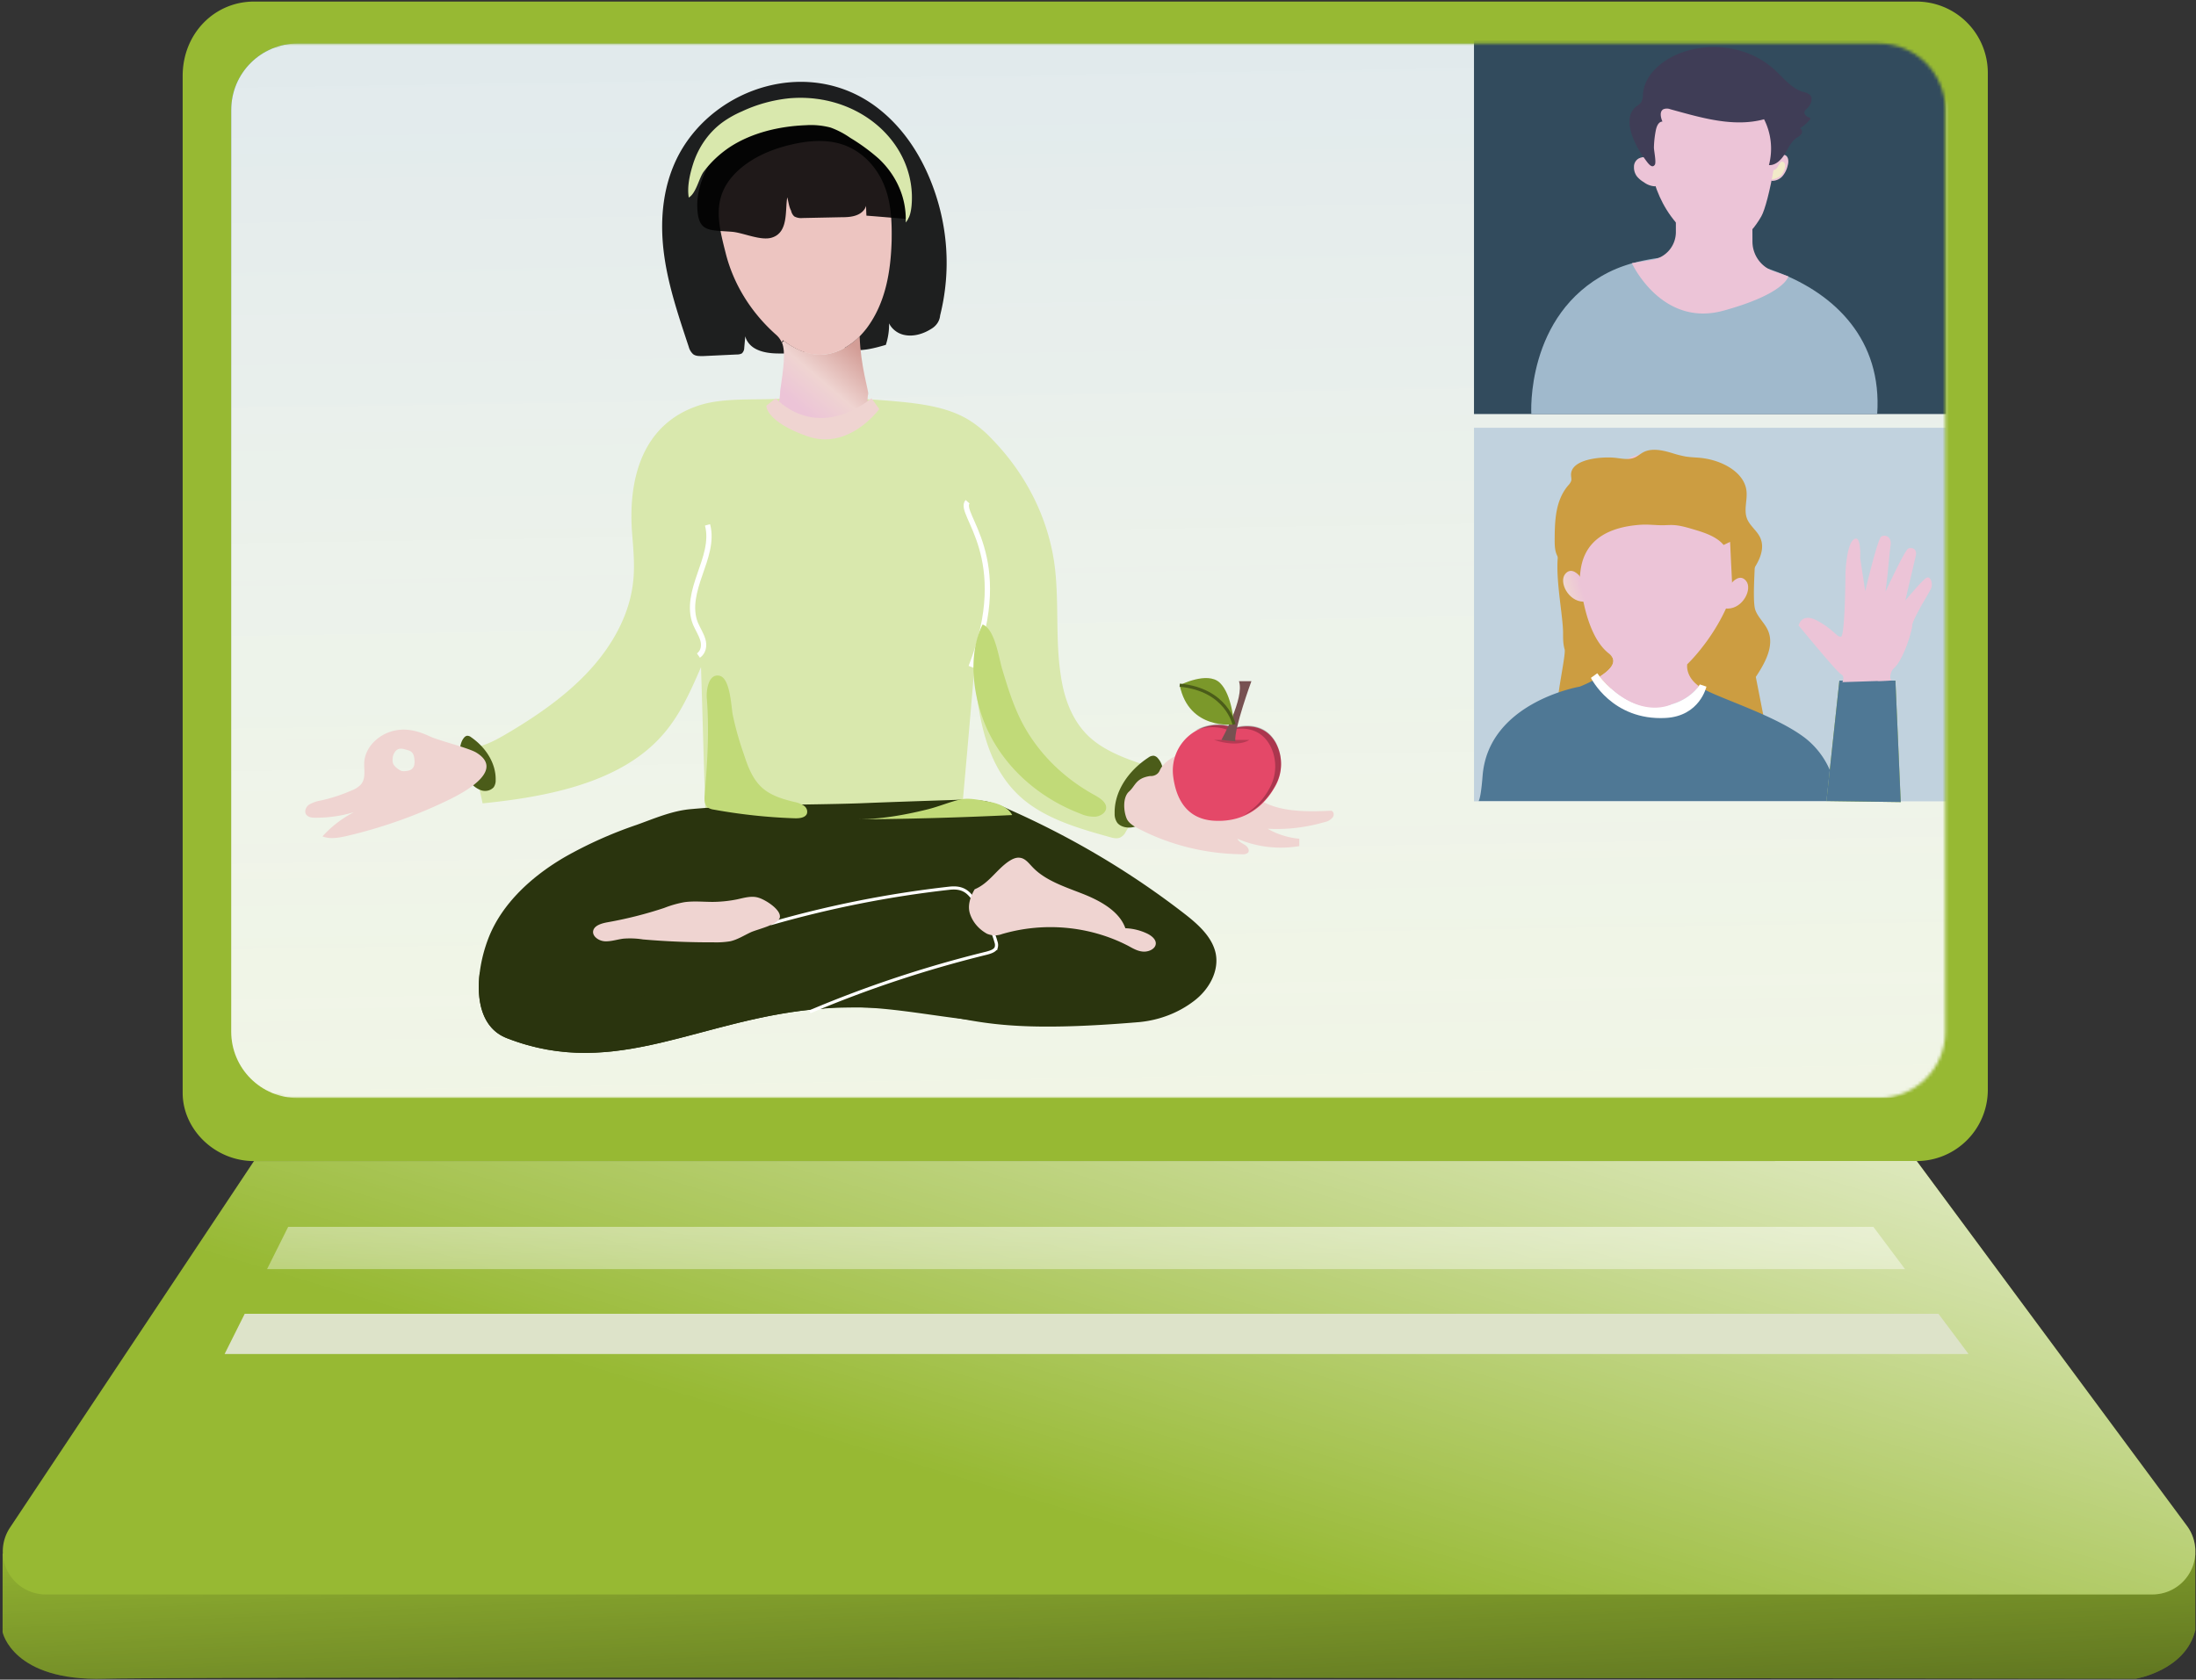
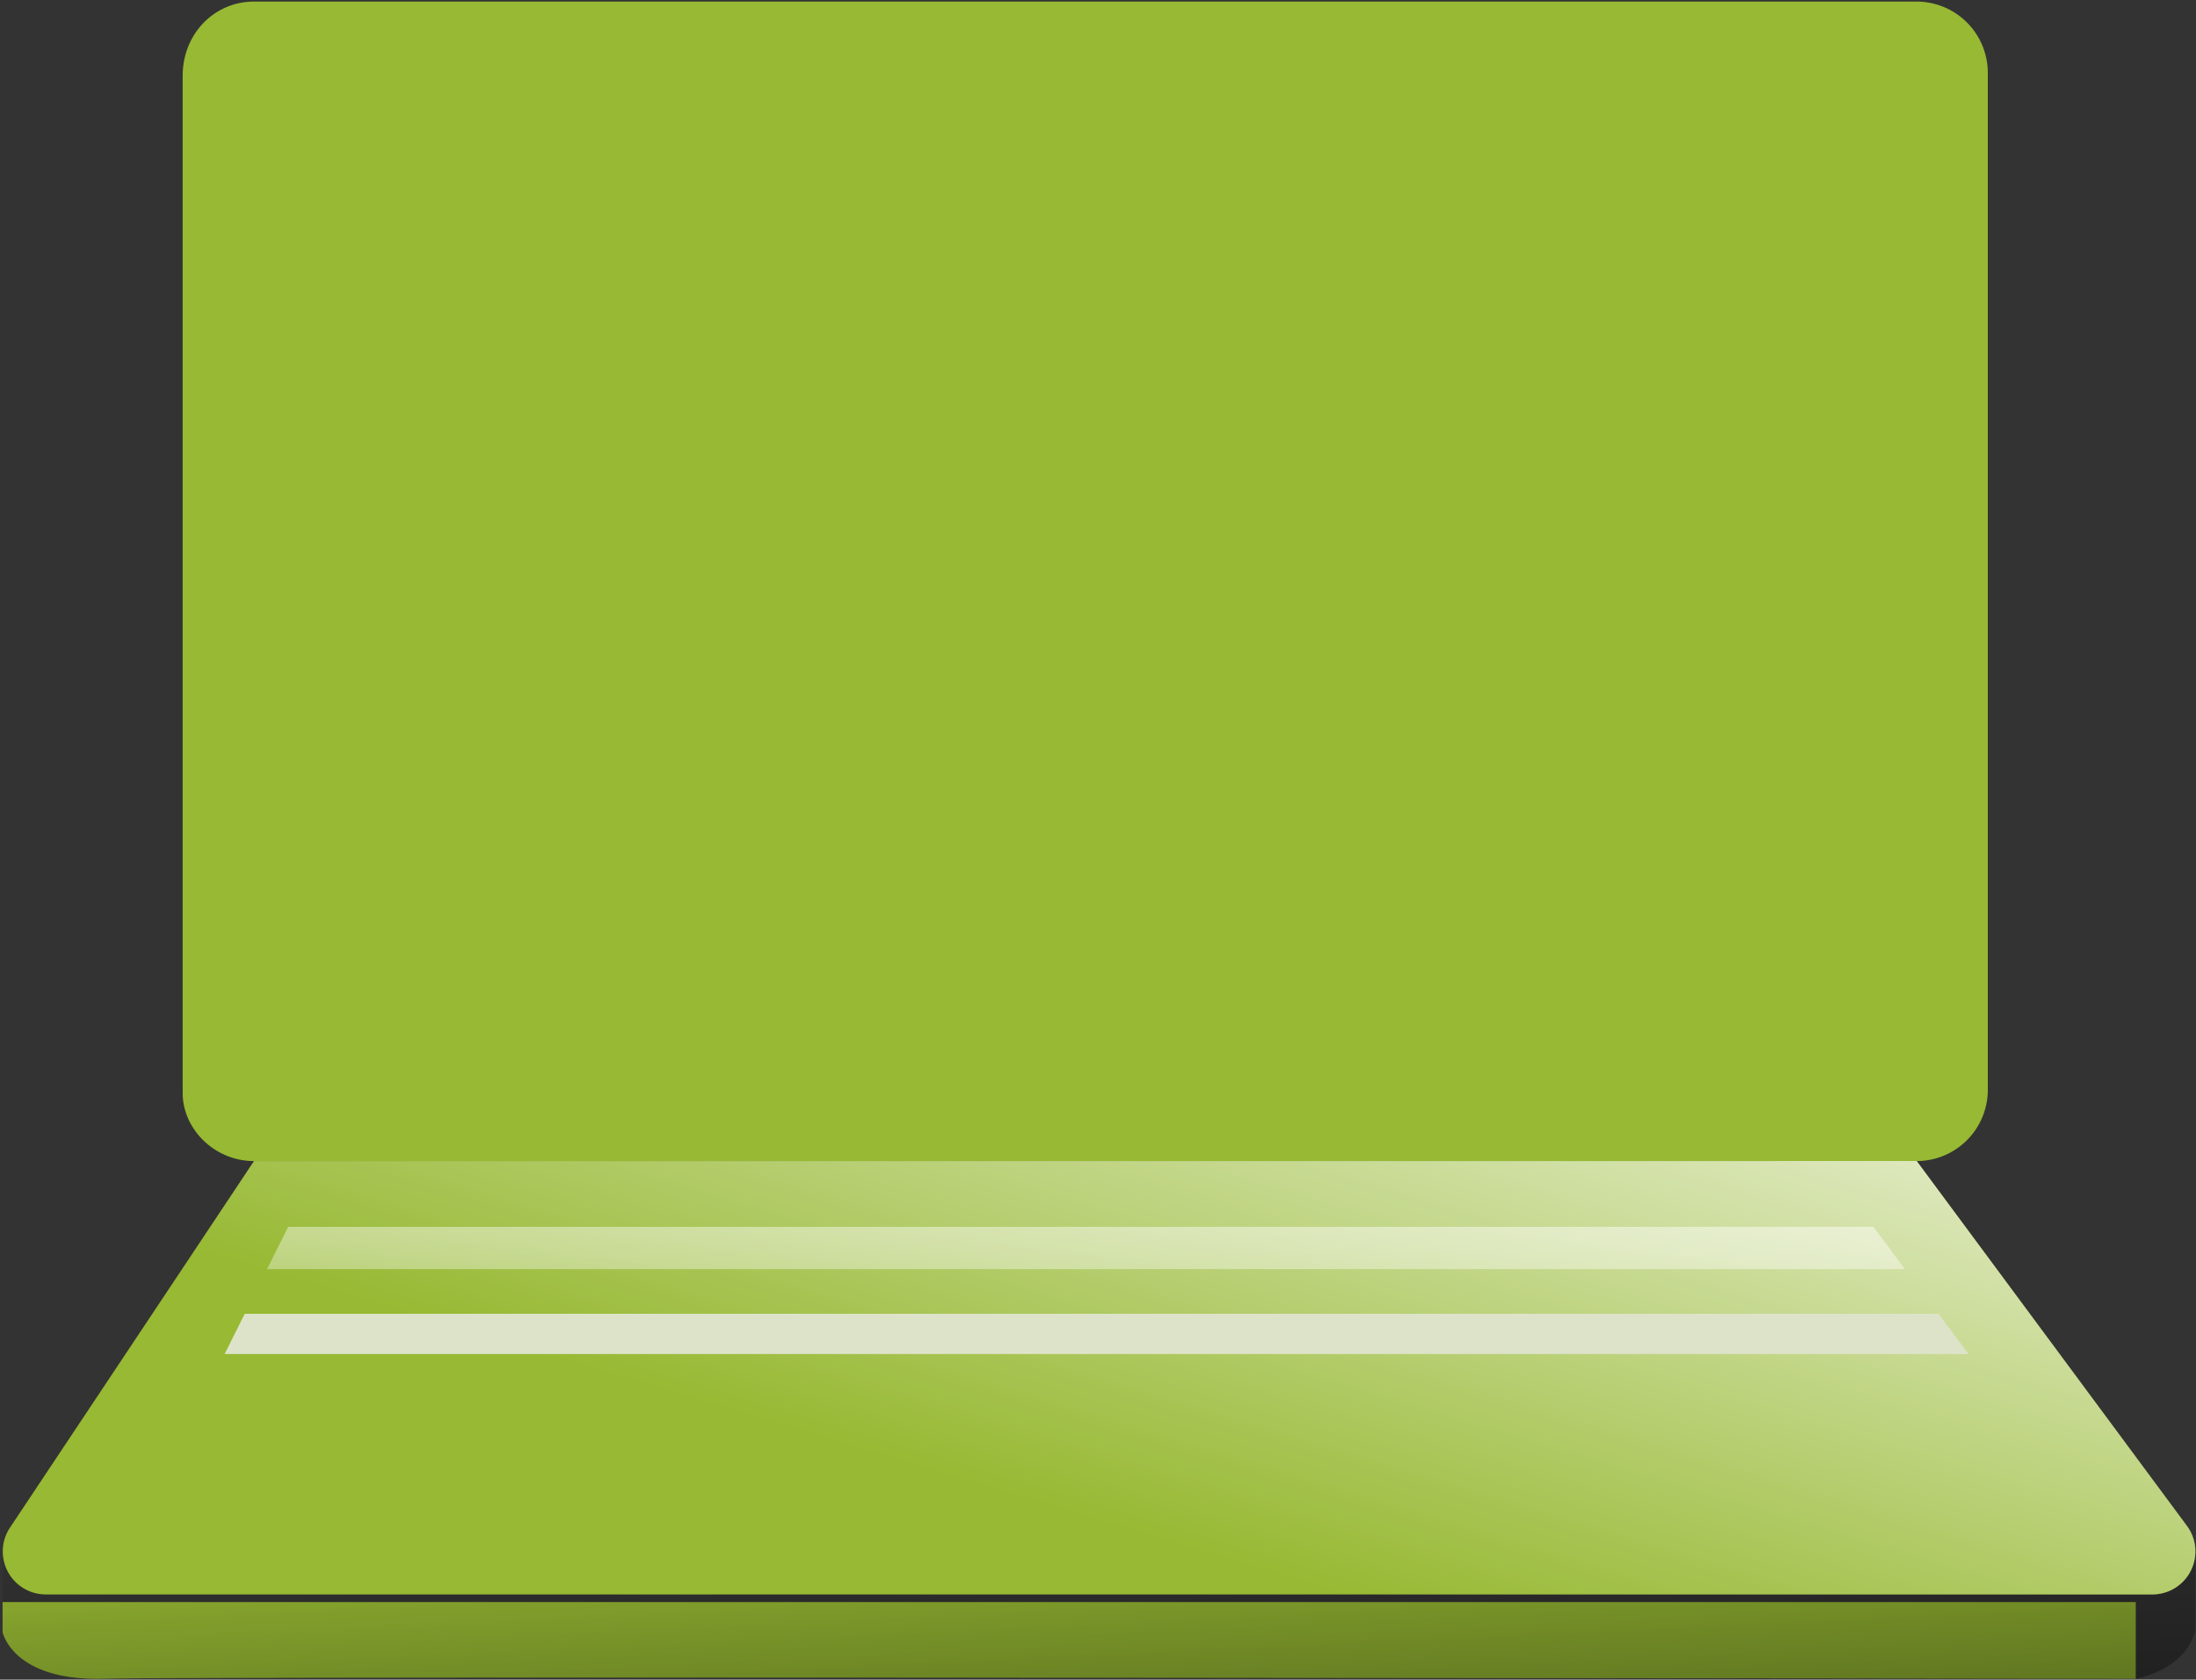
<svg xmlns="http://www.w3.org/2000/svg" width="698" height="534" fill="none" viewBox="0 0 698 534">
  <rect x="0" y="0" width="698" height="534" fill="#333333" stroke="none" />
  <g clip-path="url(#a)">
-     <path fill="#97B933" d="M.83 493.91v25s3.18 15.65 32.34 14.79c29.16-.86 645.68 0 645.68 0s15.78-2.57 18.93-15.43v-24.36H.83Z" />
+     <path fill="#97B933" d="M.83 493.91v25s3.18 15.65 32.34 14.79c29.16-.86 645.68 0 645.68 0v-24.36H.83Z" />
    <path fill="url(#b)" d="M.83 493.91v25s3.18 15.65 32.34 14.79c29.16-.86 645.68 0 645.68 0s15.78-2.57 18.93-15.43v-24.36H.83Z" />
    <path fill="#97B933" d="M609.201 369.13H80.731c-12.52 0-22.67-10.14-22.67-21.68V24.15C58.06 10.65 68.21.5 80.73.5H609.2a22.67 22.67 0 0 1 22.63 22.67v323.3a22.658 22.658 0 0 1-22.63 22.66Z" />
    <mask id="c" width="548" height="337" x="71" y="13" maskUnits="userSpaceOnUse" style="mask-type:alpha">
-       <path fill="#5D89A9" d="M597.211 13.83H92.491c-11.654 0-21.1 9.447-21.1 21.1v293.05c0 11.653 9.446 21.1 21.1 21.1h504.72c11.653 0 21.1-9.447 21.1-21.1V34.93c0-11.653-9.447-21.1-21.1-21.1Z" />
-     </mask>
+       </mask>
    <g mask="url(#c)">
      <path fill="url(#d)" d="M599.32 13.83H94.6c-11.653 0-21.1 9.447-21.1 21.1v293.05c0 11.653 9.447 21.1 21.1 21.1h504.72c11.653 0 21.1-9.447 21.1-21.1V34.93c0-11.653-9.447-21.1-21.1-21.1Z" />
      <path fill="#fff" d="M599.32 13.83H94.6c-11.653 0-21.1 9.447-21.1 21.1v293.05c0 11.653 9.447 21.1 21.1 21.1h504.72c11.653 0 21.1-9.447 21.1-21.1V34.93c0-11.653-9.447-21.1-21.1-21.1Z" opacity=".84" />
      <path fill="#C1D2DE" d="M618.57 136H468.51v118.76h150.06V136Z" />
      <path fill="#CC9D41" d="M502.018 178.02c.034.667.195 1.345.038 1.997-.203.6-4.816-8.908-5.233-8.432-4.068 5.488.03 22.899 0 29.728 0 1.723 0 3.48.494 5.128.491 1.592-2.965 16.647-2.036 18.033.446.667 34.36-12.26 35.165-12.174 1.079.116-27.997-14.557-6.45-16.299 2.154-.176 4.289.094 6.45.165 1.278.041 2.555-.12 3.833-.071 2.153.086 4.229.779 6.267 1.464 3.689 1.24-17.809 1.529-15.527 4.679l3.644-.925v5.128l1.783 5.859 31.481 22.476-3.843-19.562c2.952-4.454 6.016-9.953 3.843-14.834-1.026-2.3-3.098-4.038-3.978-6.402-1.225-3.292.39-18.902 0-22.393-.749-6.803-8.222.727-15.029 0-1.517-.161-3.052-.195-4.551-.476a31.673 31.673 0 0 1-4.36-1.285c-2.933-1.004-6.316-1.873-8.99-.307-1.046.611-1.873 1.559-2.997 2.057-1.941.873-4.177.198-6.293-.027-4.17-.427-14.006.48-13.711 6.473Z" />
      <path fill="url(#e)" d="M536.291 211.176s-.723 3.746 3.66 6.941c-1.064 1.54-3.933 4.496-8.818 5.855-2.17.589-4.424.815-6.668.667-3.836-.217-7.214-1.854-9.915-3.783l-.424-.311a31.533 31.533 0 0 1-5.618-5.454c3.229-2.046 5.929-4.754 3.094-7.151a.246.246 0 0 0-.057-.045.649.649 0 0 0-.086-.071l-.052-.045c-10.788-8.343-9.938-37.085-9.938-37.085 10.938-41.58 37.86-22.821 43.666-20.603 5.807 2.218 9.95 15.958 7.331 31.174-3.045 17.609-16.175 29.911-16.175 29.911Z" />
      <path fill="#97B933" d="m580.535 254.659 4.117-38.284h17.808L604.146 255l-23.611-.341Z" />
      <path fill="#4F7895" d="m581.599 244.781-1.06 9.878H470c.375-.711.832-2.757 1.244-8.012 1.85-23.446 30.896-28.353 30.896-28.353a43.782 43.782 0 0 0 4.229-1.96l4.473 5.245c1.259 1.472 4.57 2.592 4.57 2.592 17.097 8.346 24.562-1.6 26.465-4.888 6.439 3.326 22.757 8.443 31.728 15.227a26.114 26.114 0 0 1 7.994 10.271Z" />
      <path fill="#4F7895" d="m604.146 255-23.607-.341 1.06-9.878 3.053-28.406h17.808L604.146 255Z" />
      <path fill="url(#f)" d="M613.863 186.902c-.288.806-1.974 3.54-3.502 6.222-1.322 2.327-2.517 4.608-2.57 5.556-.108 2.03-2.802 10.957-5.78 13.676-1.835 1.678-.996 4.016-.996 4.016l-3.81.123-11.612.375s.944-1.783-.412-2.506c-1.356-.723-13.486-15.501-13.486-15.501s.881-4.334 6.099-1.442c5.218 2.892 6.083 5.218 7.379 4.975 1.296-.244 1.412-20.165 1.412-20.165s.274-9.106 2.69-10.777c2.416-1.671 1.989 6.039 1.989 6.039l1.596 10.451s3.914-16.598 5.094-17.348c1.18-.749 3.503-.112 2.926 3.083-.135.749-.918 9.009-.918 9.009l-.644 5.417s6.136-13.302 7.256-13.733c1.12-.431 2.888.101 2.352 2.353a6583.427 6583.427 0 0 0-3.315 14.182c.225-.266 5.484-6.593 6.743-7.219 1.258-.625 2.045 1.716 1.509 3.214Z" />
      <path fill="#fff" d="M542.39 218.293s-2.075 9.399-13.006 9.965c-17.025.884-23.708-12.755-23.708-12.755l2.026-1.458s.274.401.794 1.049c2.079 2.589 8.073 9.099 15.969 9.567 9.028.517 14.003-4.382 15.486-6.525.122-.174.235-.354.337-.539l2.102.696Z" />
      <path fill="#CC9D41" d="M499.359 151.163c.034.581.195 1.172.038 1.741a4.124 4.124 0 0 1-.942 1.421c-4.074 4.785-4.269 11.194-4.299 17.148 0 1.503 0 3.035.495 4.472.492 1.388 1.433 2.613 2.364 3.822.446.581 4.07 4.152 4.876 4.227 1.08.101-2.101-15.634 19.476-17.152 2.157-.154 4.295.081 6.459.143 1.279.036 2.558-.104 3.837-.062 2.157.075 4.235.68 6.276 1.277 3.695 1.082 7.626 2.313 9.91 5.06l2.064-.98.307 6.51.079 1.562.461 9.472 4.742-6.229c2.956-3.884 6.024-8.679 3.848-12.935-1.027-2.006-3.102-3.521-3.983-5.582-1.227-2.872.127-6.086-.263-9.13-.75-5.932-7.971-9.763-14.787-10.397-1.519-.141-3.057-.17-4.557-.415a35.557 35.557 0 0 1-4.367-1.12c-2.937-.876-6.324-1.634-9.002-.268-1.047.532-1.876 1.359-3.001 1.793-1.943.761-4.183.173-6.302-.023-4.175-.372-14.025.418-13.729 5.645Z" />
      <path fill="url(#g)" d="M550.485 185.251s2.499-3.113 4.533-.544c2.034 2.57-.993 8.669-5.795 8.777-4.802.109 1.262-8.233 1.262-8.233Z" />
      <path fill="url(#h)" d="M531.133 223.972s-7.256 3.712-16.583-3.117l-.423-.31a35.666 35.666 0 0 1-5.619-5.455c3.229-2.045 5.93-4.753 3.094-7.151 1.401 1.124 9.886 7.646 15.546 6.103 6.109-1.664 4.03 9.702 3.985 9.93Z" />
      <path fill="url(#i)" d="M610.361 193.128c-1.322 2.327-2.517 4.608-2.57 5.556-.108 2.03-2.802 10.957-5.78 13.676-1.835 1.678-.996 4.016-.996 4.016l-3.81.123-.374-.037s1.393-5.578-2.139-8.039c-3.533-2.461-7.698-5.139-7.17-8.136.528-2.997 3.323-9.635 10.489-5.994s12.35-1.165 12.35-1.165Z" />
      <path fill="url(#j)" d="M502.013 183.055s-2.499-3.113-4.537-.543c-2.037 2.57.993 8.668 5.799 8.777 4.806.108-1.262-8.234-1.262-8.234Z" />
      <path fill="#324B5D" d="M618.57 12.87H468.51v118.76h150.06V12.87Z" />
      <path fill="url(#k)" d="M568.329 50.5a4.24 4.24 0 0 1-.09 2.06 7.999 7.999 0 0 1-1.59 3.34 4.428 4.428 0 0 1-3.25 1.6.56.56 0 0 1-.47-.17.596.596 0 0 1-.1-.33c-.08-1.86-.17-4.68 1-6.24 1.08-1.34 3.86-2.6 4.5-.26Z" />
      <path fill="url(#l)" d="M520.831 50.4a2.999 2.999 0 0 0-1.47 2.67 4.739 4.739 0 0 0 1 3.09 8.48 8.48 0 0 0 2.14 1.77 6.44 6.44 0 0 0 3.28 1.29 1.078 1.078 0 0 0 .9-.33 1.15 1.15 0 0 0 .19-.7c.12-2.88-1.36-10.06-6.04-7.79Z" />
      <path fill="url(#m)" d="M525.09 55.44a2.06 2.06 0 0 1-2-.85c-.74-1.06-1-2.35-2-1.78-1 .57-.35 2.74.5 3.93s3.66 2.09 4.14 1.28c.48-.81-.64-2.58-.64-2.58Z" />
      <path fill="url(#n)" d="M562.939 54.14a1.999 1.999 0 0 0 1.95-.85c.75-1.06 1-2.35 2-1.77 1 .58.36 2.73-.5 3.92s-3.65 2.1-4.13 1.28c-.48-.82.68-2.58.68-2.58Z" />
      <path fill="#A0B9CC" d="M486.731 131.63s-1.93-31.58 24.44-45c26.37-13.42 88.69-1.9 85.5 45h-109.94Z" />
      <path fill="url(#o)" d="M532.679 64.46v9.31a8.929 8.929 0 0 1-7.45 8.81l-6.54 1.09s9.42 20.52 29.14 15.09 20.59-10.9 20.59-10.9l-4.69-1.63a10.001 10.001 0 0 1-6.71-9.4l-.05-12.37h-24.29Z" />
      <path fill="url(#p)" d="M523.83 44.45s-.67 13.43 7.32 24.34c8.66 11.83 20.66 14 28.68 0 2.32-4 6.6-25.48 4.87-32.91-1.73-7.43-30.31-28.59-40.87 8.57Z" />
      <path fill="#3F3D56" d="M520.05 33.87a6.85 6.85 0 0 0 1.61-1.36 5.128 5.128 0 0 0 .55-2.56c.45-6 5.75-10.59 11.33-12.85 10-4.07 22.41-2.34 30.42 5 2.9 2.64 5.42 6 9.18 7.13.771.117 1.5.427 2.12.9 1.21 1.18.31 3.28-.95 4.42a2.436 2.436 0 0 0-.72.88c-.37 1 .94 1.84 2 2.18a12.295 12.295 0 0 1-3.54 3.23c.7.07.93 1.08.57 1.68a5.003 5.003 0 0 1-1.61 1.33c-1.75 1.24-2.63 3.33-3.75 5.16s-2.88 3.61-5 3.48a20.612 20.612 0 0 0-1.55-14.57c-9.76 2.63-20-.51-29.77-3.18a3 3 0 0 0-2.25 0c-1.25.72-.85 2.59-.28 3.91-1.23 0-1.84 1.49-2.09 2.7a32.674 32.674 0 0 0-.62 5.49c0 1.1.8 4.75.29 5.53-1 1.53-2.46-.9-3.34-2.07-2.82-3.79-7.45-12.52-2.6-16.43Z" />
    </g>
    <g clip-path="url(#q)">
      <path fill="#D9E8AD" d="M285.274 127.642c7.92.754 16.038 1.836 22.644 5.851a37.08 37.08 0 0 1 7.546 6.269c10.566 10.927 17.364 24.373 19.567 38.703 1.771 12.038.282 24.329 2.146 36.312 1.023 7.016 3.452 14.128 8.851 19.307 5.216 4.933 12.678 7.441 19.857 9.784.907.176 1.706.653 2.238 1.336.557.918 0 2.09-.558 3.008l-9.783 16.299c-.311.698-.869 1.286-1.589 1.672-1.023.589-2.421.253-3.536-.083-9.882-2.74-20.131-5.768-27.585-12.12-11.739-10.03-13.976-25.829-15.473-40.292-1.207 14.209-2.421 28.337-3.727 42.547a6.043 6.043 0 0 1-.932 3.343c-1.115 1.507-3.444 1.925-5.491 2.179a571.406 571.406 0 0 1-60.945 4.179c-4.85.082-10.532-.336-12.984-4.015-1.306-1.836-1.397-4.179-1.397-6.351-.466-14.463-.84-28.926-1.306-43.472-3.353 7.694-6.805 15.635-12.67 22.068-13.236 14.635-35.895 19.143-56.753 21.24a131.12 131.12 0 0 0-4.941-17.636c4.292.082 8.294-2.007 11.929-4.111 9.875-5.768 19.384-12.291 26.929-20.478 7.546-8.188 12.984-18.143 13.976-28.673.566-5.433-.091-10.873-.465-16.306-.932-15.628 3.054-33.435 21.529-39.368 7.271-2.343 16.802-1.678 24.325-2.007a269.977 269.977 0 0 1 38.598.815Z" />
      <path fill="#4B5C19" d="M368.016 241.043a2.14 2.14 0 0 0-1.291-.775 2.677 2.677 0 0 0-1.741.596c-6.4 4.207-10.86 10.839-10.692 17.745a4.848 4.848 0 0 0 .847 2.981c1.146 1.438 3.559 1.829 5.484 1.267 1.878-.651 3.493-1.795 4.636-3.282 2.256-2.629 3.732-5.729 4.292-9.009.496-2.884.664-7.112-1.535-9.523Zm-220.503-6.53c.216-.302.556-.516.947-.596.236-.003.47.036.689.115.219.079.418.196.586.344 4.682 3.227 7.935 8.311 7.813 13.607.043.8-.172 1.595-.618 2.288a3.585 3.585 0 0 1-1.829 1.072 3.91 3.91 0 0 1-2.181-.099c-1.387-.511-2.57-1.388-3.391-2.514-1.657-2.041-2.734-4.414-3.139-6.913-.359-2.2-.481-5.454 1.123-7.304Z" />
      <path fill="#000" fill-opacity=".87" d="M215.944 48.829c-5.125 9.448-6.24 20.314-5.033 30.762 1.207 10.449 4.659 20.554 8.012 30.681a4.8 4.8 0 0 0 1.405 2.343c.932.685 2.138.582 3.353.582l10.531-.5a3.341 3.341 0 0 0 1.581-.336 2.42 2.42 0 0 0 .764-1.754c.183-2.089.367-4.111.557-6.166-1.023 2.261.466 4.933 2.704 6.269 2.238 1.336 5.125 1.672 7.828 1.672a56.582 56.582 0 0 0 14.068-1.501c.466-2.425.932-4.85 1.398-7.358-.764 3.508 2.886 6.769 6.804 7.536 3.918.768 7.92-.335 11.647-1.418a20.813 20.813 0 0 0 .764-9.866c-.833 2.741 1.588 5.769 4.666 6.605 3.078.836 6.423-.171 9.035-1.843a5.915 5.915 0 0 0 1.951-1.839 5.205 5.205 0 0 0 .844-2.423c3.549-14.204 2.515-29.02-2.978-42.718-3.544-8.858-9.043-17.217-16.963-23.294-21.376-16.361-51.291-6.749-62.938 14.566Z" />
      <path fill="url(#r)" d="M275.965 125.214c-.184.781-.245 1.582-.184 2.378-10.257 10.845-22.911 4.508-28.342.87.343-1.377.524-2.782.543-4.193 1.054-7.215 1.787-12.408.58-15.333.183-.165.367-.418.558-.583 3.352 2.508 7.263 4.344 11.456 4.426 4.933 0 9.317-2.507 12.67-5.851.275 9.339 2.902 17.533 2.719 18.286Z" />
      <path fill="url(#s)" d="m248.371 109.019.092-.083c0-.083 0 0-.092.083Z" />
      <path fill="url(#t)" d="M283.41 76.501c-.283 9.695-1.864 19.725-7.92 27.837a31.43 31.43 0 0 1-2.238 2.59c-3.352 3.343-7.736 5.851-12.67 5.851-4.292 0-8.202-1.918-11.456-4.426-.091-.089-.191-.089-.282-.171l-.374.685a6.898 6.898 0 0 0-1.864-2.508c-7.945-7.081-13.474-16.049-15.939-25.85-2.421-9.53-4.659-18.06 3.635-26 4.583-4.351 10.693-7.023 17.146-8.53 5.308-1.254 11.089-1.755 16.214-.083 6.339 2.056 10.998 7.194 13.327 12.874 2.329 5.68 2.513 11.709 2.421 17.731Z" />
      <path fill="#2A340E" d="M379.579 318.175c-4.912 3.787-10.989 6.147-17.428 6.769-61.503 5.187-52.46-5.433-94.213-4.597-2.047.041-4.063.137-6.034.281-38.888 2.74-65.733 23.102-100.811 9.42-8.027-3.11-9.722-12.14-8.6-20.958a46.915 46.915 0 0 1 2.918-11.229c4.284-10.702 13.701-19.396 24.439-25.576a133.416 133.416 0 0 1 22.492-10.037c5.59-2.001 11.272-4.508 17.329-5.015 17.611-1.59 35.688-1.254 53.3-1.837 10.249-.417 20.506-.753 30.663-1.089a47.09 47.09 0 0 1 9.692.418 34.798 34.798 0 0 1 7.545 2.679c19.812 8.781 38.314 19.76 55.073 32.681 4.582 3.514 9.225 7.536 10.432 12.873 1.214 5.605-1.955 11.538-6.797 15.217Z" />
      <path fill="#2A340E" d="m348.8 304.815-17.504-1.288a4.845 4.845 0 0 0-2.979.411 7.863 7.863 0 0 0-1.451 1.61c-1.963 2.199-5.697 2.007-8.554 3.172-2.367.966-4.07 2.843-5.689 4.666-2.368 2.658-4.835 5.529-5.194 8.906 3.055.562 2.055 1.796 5.094 2.35-16.649-1.37-33.672-5.803-51.07-4.076 13.037-4.357 20.246-7.941 53.781-18.046 4.789-1.446-4.017-7.585.764-9.085 4.781-1.501 9.745-1.419 14.702-1.371 7.141.11 14.32.22 21.384 1.254 3.979.583 10.822 2.741 9.386 7.537-1.374 4.583-8.744 4.254-12.67 3.96Z" />
      <path fill="#2A340E" d="m316.679 301.204-52.781 18.266-1.986 1.158c-38.889 2.74-65.733 23.102-100.811 9.42-8.027-3.11-9.722-12.14-8.6-20.958 11.051 14.998 29.587 10.38 29.587 10.38 5.743 2.829 126.938-25.885 126.938-25.885-.519 2.515 6.477 4.111 6.477 4.111l1.176 3.508Z" />
      <path fill="url(#u)" d="M196.232 286.426c5.346-1.624 10.883-6.358 16.458-7.112 3.239-.438 6.332-1.486 9.524-2.151 6.765-1.387 13.831-1.004 20.361 1.103 2.207.685 4.338 1.624 6.599 2.193 3.109.695 6.313.992 9.516.883 16.328-.123 28.761-2.5 42.883-9.859.977-.513 2.054-1.062 3.177-.925.858.216 1.68.534 2.444.946 3.055 1.213 6.522-.466 9.859-.863 3.911-.466 7.783.87 11.456 2.226 4.865 1.816 13.854 7.9 18.627 9.873 1.772.726 3.727 1.658 4.277 3.337-1.413 1.123-3.482 1.171-5.346 1.158l-21.987-.131c-3.872 0-7.813-.061-11.51-1.116-2.726-.781-5.239-2.104-8.011-2.741-3.208-.767-6.599-.623-9.929-.377-14.992 1.096-29.754 3.988-43.891 8.599a49.692 49.692 0 0 1-8.088 2.213c-3.406.5-6.873.219-10.325 0a358.642 358.642 0 0 0-26.883-.857c-2.941 0-9.577 1.891-12.22.404-3.918-2.233.176-5.953 3.009-6.803Z" />
      <path stroke="#fff" stroke-miterlimit="10" d="M257.414 321.676c18.089-7.669 36.889-13.907 56.187-18.642 1.214-.336 2.704-.754 3.055-1.843a2.876 2.876 0 0 0-.092-1.754c-1.306-4.851-4.192-9.195-7.087-13.456-1.955-2.843-3.91-4.015-7.729-3.597a343.649 343.649 0 0 0-56.844 11.284" />
      <path fill="url(#v)" d="M318.541 296.943a54.818 54.818 0 0 1 20.479-1.946c6.903.648 13.576 2.593 19.586 5.707 1.527.836 3.055 1.754 4.85 1.836 1.794.083 3.818-.918 3.91-2.507.092-1.418-1.398-2.59-2.795-3.255a17.523 17.523 0 0 0-6.874-1.671c-1.863-5.351-7.828-8.695-13.602-10.962-5.773-2.268-12.021-4.262-16.038-8.613-1.115-1.164-2.238-2.672-3.91-2.836-1.306-.171-2.52.5-3.544 1.165-3.91 2.679-6.331 7.022-10.807 8.865-1.397 2.426-2.329 5.18-1.489 7.77.863 2.645 2.786 4.91 5.4 6.358a6.42 6.42 0 0 0 2.406.512 6.465 6.465 0 0 0 2.428-.423Z" />
      <path fill="url(#w)" d="M241.1 285.405c-2.138-.685-4.467 0-6.705.5a41.063 41.063 0 0 1-7.828.829c-2.979 0-6.057-.329-9.043.089a34.449 34.449 0 0 0-6.423 1.836 128.16 128.16 0 0 1-17.802 4.515c-1.955.336-4.376 1.001-4.75 2.741-.375 1.74 1.772 3.254 3.727 3.343 1.955.089 3.91-.589 5.873-.836a26.157 26.157 0 0 1 6.239.247c7.465.643 14.962.949 22.461.918a27.335 27.335 0 0 0 5.217-.329c2.329-.507 4.376-1.843 6.522-2.843s8.294-2.261 9.226-4.515c.84-2.48-4.476-5.851-6.714-6.495Z" />
      <path fill="#000" fill-opacity=".87" d="M251.449 66.971a3.35 3.35 0 0 0 1.023 1.836 4.53 4.53 0 0 0 2.612.507l12.296-.253c1.863 0 3.818-.083 5.499-.918 1.68-.836 2.887-2.508 2.329-4.18.092 1.5.092 3.09.191 4.598 4.468.335 8.943.753 13.51 1.082-1.023-7.77-2.894-15.546-6.988-22.404-4.093-6.858-10.692-12.784-19.009-15.128a30.392 30.392 0 0 0-12.676-.67c-4.225.671-8.216 2.225-11.649 4.535-4.658 3.179-8.011 7.611-10.806 12.12-3.361 5.268-6.247 11.29-6.156 17.477.191 8.27 3.452 7.537 10.906 8.105 3.635.254 9.318 3.008 12.861 1.843 5.308-1.678 4.101-8.694 4.842-12.791.374 1.398.558 3.07 1.215 4.241Z" />
      <path fill="#D9E8AD" d="M232.127 46.657c6.873-4.433 15.473-6.522 24.042-6.851a24.648 24.648 0 0 1 7.828.747 26.898 26.898 0 0 1 6.24 3.26 61.69 61.69 0 0 1 9.042 6.605c2.881 2.695 5.126 5.883 6.604 9.373a25.248 25.248 0 0 1 1.996 10.942c1.298-1.508 1.672-3.426 1.863-5.351.42-4.662-.314-9.348-2.149-13.726-1.835-4.377-4.725-8.336-8.464-11.595-3.739-3.259-8.234-5.736-13.164-7.255a39.215 39.215 0 0 0-15.356-1.53c-5.144.563-10.133 1.955-14.725 4.11a33.016 33.016 0 0 0-5.407 2.926c-5.124 3.426-8.569 8.612-10.249 14.045-1.023 3.262-1.863 7.105-1.306 10.449 2.337-1.37 3.17-5.934 4.666-8.112 2.299-3.108 5.189-5.828 8.539-8.037Z" />
      <path fill="url(#x)" d="M151.431 239.289c-2.421-1.507-12.082-3.871-14.694-5.125-4.284-2.007-8.668-3.096-13.418-1.253-4.193 1.671-7.363 5.433-7.546 9.53-.099 2.336.558 5.015-1.031 6.933a7.586 7.586 0 0 1-2.978 1.926 51.152 51.152 0 0 1-9.975 3.233 10.342 10.342 0 0 0-3.627 1.336c-1.031.754-1.528 2.261-.764 3.179.764.918 1.955.918 3.055.918a41.302 41.302 0 0 0 12.021-1.753c-3.815 2.001-7.194 4.605-9.974 7.687 2.421 1.007 5.346.418 7.919-.165 11.084-2.616 21.783-6.404 31.871-11.284 7.117-3.405 17.71-9.893 9.141-15.162Zm-19.765 3.933c-.061.307-.192.6-.383.86-.192.26-.441.483-.732.654-.451.222-.952.35-1.466.377a3.772 3.772 0 0 1-1.413 0 3.669 3.669 0 0 1-1.138-.644 4.648 4.648 0 0 1-1.474-1.466 3.29 3.29 0 0 1-.26-1.734 4.005 4.005 0 0 1 1.001-2.555c.863-.877 1.802-.781 2.894-.48 1.092.302 2.07.459 2.628 1.514.233.525.364 1.081.389 1.645a5.402 5.402 0 0 1-.046 1.829Z" />
      <path fill="url(#y)" d="M423.186 257.739c-8.668.418-18.451.501-24.691-4.85-4.101-3.426-5.965-8.612-10.349-11.648a13.982 13.982 0 0 0-5.612-2.22 14.649 14.649 0 0 0-6.126.295c-3.185.884-6.621 2.933-7.79 5.646a2.752 2.752 0 0 1-1.197 1.34 3.256 3.256 0 0 1-1.858.414c-4.582.685-4.643 3.103-6.698 4.939-2.054 1.837-1.756 6.167-.763 8.565.656 1.5 2.237 2.418 3.818 3.254 10.002 5.203 21.333 7.998 32.894 8.112.311.041.629.025.933-.047.304-.072.59-.198.839-.371.763-.685.091-1.925-.841-2.508-.931-.582-2.054-1.089-2.428-2.007 6.109 2.641 13 3.462 19.666 2.343v-2.343c-3.588-.333-7.037-1.422-10.066-3.179a53.82 53.82 0 0 0 17.894-2.055c1.026-.161 1.953-.647 2.612-1.371.695-.637.695-1.891-.237-2.309Zm-39.164-7.652a3.185 3.185 0 0 1-1.14 1.059 3.634 3.634 0 0 1-1.563.448 7.754 7.754 0 0 1-3.223-.555 2.705 2.705 0 0 1-.98-.414 2.378 2.378 0 0 1-.702-.74 2.082 2.082 0 0 1-.143-1.895c.078-.824.423-1.61.992-2.261.38-.348.835-.623 1.337-.808 1.42-.576 3.23-.686 4.422.226.482.42.855.931 1.09 1.496.235.566.327 1.171.269 1.772a3.85 3.85 0 0 1-.359 1.672Z" />
      <path stroke="#fff" stroke-miterlimit="10" stroke-width="1.68" d="M224.887 166.87c1.397 5.18-.649 10.613-2.421 15.71-1.772 5.098-3.444 10.702-1.398 15.717.764 1.761 1.772 3.261 2.33 5.104.557 1.843.191 3.926-1.398 5.015m85.545-48.904c-3.353 3.843 14.816 17.388 1.115 52.495" />
      <path fill="url(#z)" d="M205.976 209.862a67.047 67.047 0 0 1-9.164 11.455c-8.531 8.222-20.376 13.08-32.397 16.217-4.323 1.131-9.738 3.248-9.417 7.283.206 2.549 2.963 4.447 5.766 4.858 2.803.411 5.652-.301 8.401-1.007l12.556-3.268c8.576-2.227 17.451-4.597 24.149-9.887 6.109-4.857 9.836-11.709 12.8-18.553 2.138-4.954 3.994-10.277 2.871-15.498-.534-2.487-1.734-4.83-2.291-7.317-.611-2.741-.229-5.741.198-8.461-5.132 7.385-8.355 16.47-13.472 24.178Z" />
      <path fill="#C1DA78" d="M324.858 229.683c4.974 9.511 12.938 17.51 22.912 23.014 1.833 1.007 3.994 2.37 3.819 4.289-.168 1.445-1.78 2.487-3.391 2.651a10.458 10.458 0 0 1-4.705-.911c-13.235-5.039-23.789-14.469-29.457-26.323-4.643-9.838-6.743-23.815-1.718-33.859 3.941 1.418 5.17 10.77 6.27 14.326 1.726 5.7 3.475 11.435 6.27 16.813Zm-91.968-2.508a95.006 95.006 0 0 0 3.452 12.333c1.359 4.165 2.886 8.55 6.499 11.434 2.65 2.117 6.11 3.159 9.554 3.995a8.8 8.8 0 0 1 3.055 1.164c.458.295.801.712.981 1.192.179.479.186.997.019 1.48-.603 1.275-2.512 1.439-4.055 1.371a176.995 176.995 0 0 1-25.47-2.741 4.931 4.931 0 0 1-1.741-.548c-1.306-.815-1.329-2.514-1.215-3.939.863-10.421 1.528-20.712.672-31.153-.145-1.857.375-7.825 4.147-6.9 3.338.87 3.636 9.894 4.102 12.312Zm39.714 33.318c16.384-.118 32.758-.575 49.122-1.37-1.268-2.48-4.414-3.713-7.393-4.234-2.978-.521-6.339-1.37-9.248-.685-3.491.822-6.874 2.295-10.402 3.145-7.133 1.774-14.74 3.09-22.079 3.144Z" />
      <path fill="#EFD4D1" d="M246.584 126.619s12.22 14.128 30.434 0l2.452 3.426s-9.623 13.339-22.912 8.632c-13.288-4.706-12.975-9.701-12.975-9.701l3.001-2.357Z" />
      <path fill="#E44868" d="M392.529 231.505s8.787-2.988 13.015 4.782a14.221 14.221 0 0 1-.188 13.647c-2.767 5.038-8.5 11.581-19.367 10.998-9.197-.495-12.257-7.537-13.087-14.092a14.518 14.518 0 0 1 .917-7.255 14.464 14.464 0 0 1 4.333-5.879 14.39 14.39 0 0 1 6.643-3.003 14.36 14.36 0 0 1 7.258.641l.476.161Z" />
      <path fill="#000" d="M403.496 250.633a14.215 14.215 0 0 0 .188-13.647c-4.228-7.776-13.015-4.782-13.015-4.782l-.448-.161a14.24 14.24 0 0 0-10.325.233 14.263 14.263 0 0 1 12.173-1.166l.449.161s8.787-2.988 13.014 4.782a14.215 14.215 0 0 1-.188 13.647c-1.831 3.333-4.936 7.282-9.96 9.443a21.82 21.82 0 0 0 8.112-8.51Z" opacity=".25" />
      <path fill="#000" d="M397.066 235.243s-3.259 2.571-11.166 0Z" opacity=".2" />
      <path fill="#775151" d="M397.764 216.558s-5.584 15.18-5.119 19.151l-4.426-.467s7.448-13.33 5.583-18.684h3.962Z" />
      <path fill="#819E2C" d="M374.972 217.83s8.787-4.51 12.727-.783c3.94 3.726 4.537 13.252 4.537 13.252s-14.337 1.978-17.264-12.469Z" />
      <path fill="#4B5C19" d="M374.972 217.83s8.787-4.51 12.727-.783c3.94 3.726 4.537 13.252 4.537 13.252s-14.337 1.978-17.264-12.469Z" opacity=".1" />
      <path stroke="#4B5C19" stroke-miterlimit="10" d="M392.23 230.3s-2.307-11.059-17.259-12.47" />
    </g>
    <path fill="#97B933" d="M80.73 369.13 3.17 485.67a13.67 13.67 0 0 0 11.38 21.24h669.57a13.666 13.666 0 0 0 12.215-7.512 13.66 13.66 0 0 0 1.416-7.316 13.662 13.662 0 0 0-2.631-6.972l-85.9-116-528.49.02Z" />
    <path fill="url(#A)" d="M80.73 369.13 3.17 485.67a13.67 13.67 0 0 0 11.38 21.24h669.57a13.666 13.666 0 0 0 12.215-7.512 13.66 13.66 0 0 0 1.416-7.316 13.662 13.662 0 0 0-2.631-6.972l-85.9-116-528.49.02Z" />
-     <path fill="url(#B)" d="M595.45 390.04H91.6l4.59-9.18h492.38l6.88 9.18Z" />
    <path fill="url(#C)" d="M605.511 403.48H84.881l6.72-13.44h503.85l10.06 13.44Z" />
    <path fill="url(#D)" d="M616.141 417.69H77.781l7.1-14.21h520.63l10.63 14.21Z" />
    <path fill="url(#E)" d="M625.711 430.47H71.391l6.39-12.78h538.36l9.57 12.78Z" />
    <path fill="url(#F)" d="M257.641 439.34h182.58l25.73 42.21h-221.17l12.86-42.21Z" />
  </g>
  <defs>
    <linearGradient id="b" x1="347.48" x2="358.67" y1="467.54" y2="702.45" gradientUnits="userSpaceOnUse">
      <stop stop-opacity="0" />
      <stop offset=".97" />
    </linearGradient>
    <linearGradient id="d" x1="342.73" x2="351.93" y1="-83.89" y2="493.12" gradientUnits="userSpaceOnUse">
      <stop stop-color="#044F85" />
      <stop offset="1" stop-color="#fff" stop-opacity="0" />
    </linearGradient>
    <linearGradient id="e" x1="18357.5" x2="25525.2" y1="18329.8" y2="18329.8" gradientUnits="userSpaceOnUse">
      <stop stop-color="#ECC4D7" />
      <stop offset=".42" stop-color="#EFD4D1" />
      <stop offset="1" stop-color="#F2EAC9" />
    </linearGradient>
    <linearGradient id="f" x1="23103.9" x2="27888.2" y1="11812.9" y2="11812.9" gradientUnits="userSpaceOnUse">
      <stop stop-color="#ECC4D7" />
      <stop offset=".42" stop-color="#EFD4D1" />
      <stop offset="1" stop-color="#F2EAC9" />
    </linearGradient>
    <linearGradient id="g" x1="-10450.3" x2="-10197.5" y1="2493.19" y2="2553.57" gradientUnits="userSpaceOnUse">
      <stop stop-color="#ECC4D7" />
      <stop offset=".42" stop-color="#EFD4D1" />
      <stop offset="1" stop-color="#ECC4D7" />
    </linearGradient>
    <linearGradient id="h" x1="9583.26" x2="9287.96" y1="5555.74" y2="8147.1" gradientUnits="userSpaceOnUse">
      <stop stop-color="#ECC4D7" />
      <stop offset=".42" stop-color="#EFD4D1" />
      <stop offset="1" stop-color="#F2EAC9" />
    </linearGradient>
    <linearGradient id="i" x1="14168.6" x2="15735.9" y1="5936.3" y2="8136.6" gradientUnits="userSpaceOnUse">
      <stop stop-color="#ECC4D7" />
      <stop offset=".42" stop-color="#EFD4D1" />
      <stop offset="1" stop-color="#F2EAC9" />
    </linearGradient>
    <linearGradient id="j" x1="502.605" x2="491.415" y1="186.056" y2="189.214" gradientUnits="userSpaceOnUse">
      <stop stop-color="#ECC4D7" />
      <stop offset=".42" stop-color="#EFD4D1" />
      <stop offset="1" stop-color="#F2EAC9" />
    </linearGradient>
    <linearGradient id="k" x1="1997.89" x2="2029.46" y1="1256.94" y2="1256.94" gradientUnits="userSpaceOnUse">
      <stop stop-color="#ECC4D7" />
      <stop offset=".42" stop-color="#EFD4D1" />
      <stop offset="1" stop-color="#F2EAC9" />
    </linearGradient>
    <linearGradient id="l" x1="2110.03" x2="2166.73" y1="1407.82" y2="1407.82" gradientUnits="userSpaceOnUse">
      <stop stop-color="#ECC4D7" />
      <stop offset=".42" stop-color="#EFD4D1" />
      <stop offset="1" stop-color="#F2EAC9" />
    </linearGradient>
    <linearGradient id="m" x1="1655.61" x2="1650.41" y1="886.309" y2="908.281" gradientUnits="userSpaceOnUse">
      <stop stop-color="#ECC4D7" />
      <stop offset=".42" stop-color="#EFD4D1" />
      <stop offset="1" stop-color="#F2EAC9" />
    </linearGradient>
    <linearGradient id="n" x1="-4097.47" x2="-4092.33" y1="877.45" y2="899.416" gradientUnits="userSpaceOnUse">
      <stop stop-color="#ECC4D7" />
      <stop offset=".42" stop-color="#EFD4D1" />
      <stop offset="1" stop-color="#F2EAC9" />
    </linearGradient>
    <linearGradient id="o" x1="12155.5" x2="12250.4" y1="6043.91" y2="6661.68" gradientUnits="userSpaceOnUse">
      <stop stop-color="#ECC4D7" />
      <stop offset=".42" stop-color="#EFD4D1" />
      <stop offset="1" stop-color="#F2EAC9" />
    </linearGradient>
    <linearGradient id="p" x1="9848.52" x2="11052.9" y1="6563.48" y2="8225.67" gradientUnits="userSpaceOnUse">
      <stop stop-color="#ECC4D7" />
      <stop offset=".42" stop-color="#EFD4D1" />
      <stop offset="1" stop-color="#F2EAC9" />
    </linearGradient>
    <linearGradient id="r" x1="252.106" x2="269.129" y1="127.722" y2="107.839" gradientUnits="userSpaceOnUse">
      <stop stop-color="#ECC4D7" />
      <stop offset=".42" stop-color="#EFD4D1" />
      <stop offset="1" stop-color="#D39D96" />
    </linearGradient>
    <linearGradient id="s" x1="286.435" x2="286.445" y1="290.68" y2="290.68" gradientUnits="userSpaceOnUse">
      <stop stop-color="#ECC4D7" />
      <stop offset=".42" stop-color="#EFD4D1" />
      <stop offset="1" stop-color="#F2EAC9" />
    </linearGradient>
    <linearGradient id="t" x1="23452.5" x2="24509.4" y1="-35615.3" y2="-32533.8" gradientUnits="userSpaceOnUse">
      <stop stop-color="#8F7272" />
      <stop offset=".391" stop-color="#F2EAC9" />
      <stop offset=".42" stop-color="#EDC5C1" />
    </linearGradient>
    <linearGradient id="u" x1="71297.9" x2="71287.7" y1="10678.7" y2="8042.64" gradientUnits="userSpaceOnUse">
      <stop offset=".01" />
      <stop offset=".13" stop-opacity=".69" />
      <stop offset="1" stop-opacity="0" />
    </linearGradient>
    <linearGradient id="v" x1="29482.8" x2="34101.5" y1="-6085.41" y2="-6085.41" gradientUnits="userSpaceOnUse">
      <stop offset=".42" stop-color="#EFD4D1" />
      <stop offset=".42" stop-color="#ECC4D7" />
      <stop offset="1" stop-color="#F2EAC9" />
    </linearGradient>
    <linearGradient id="w" x1="20072.2" x2="24691.5" y1="-2769.44" y2="-2769.44" gradientUnits="userSpaceOnUse">
      <stop offset=".42" stop-color="#EFD4D1" />
      <stop offset=".42" stop-color="#ECC4D7" />
      <stop offset="1" stop-color="#F2EAC9" />
    </linearGradient>
    <linearGradient id="x" x1="12488.7" x2="16841" y1="11687.1" y2="11687.1" gradientUnits="userSpaceOnUse">
      <stop offset=".42" stop-color="#EFD4D1" />
      <stop offset=".42" stop-color="#ECC4D7" />
      <stop offset="1" stop-color="#F2EAC9" />
    </linearGradient>
    <linearGradient id="y" x1="37387.2" x2="43183.3" y1="11417.5" y2="11417.5" gradientUnits="userSpaceOnUse">
      <stop offset=".42" stop-color="#EFD4D1" />
      <stop offset=".42" stop-color="#ECC4D7" />
      <stop offset="1" stop-color="#F2EAC9" />
    </linearGradient>
    <linearGradient id="z" x1="28669.6" x2="22619.4" y1="23005.2" y2="18131.3" gradientUnits="userSpaceOnUse">
      <stop offset=".01" />
      <stop offset="1" stop-opacity="0" />
    </linearGradient>
    <linearGradient id="A" x1="431.22" x2="341.88" y1="220.89" y2="518.01" gradientUnits="userSpaceOnUse">
      <stop stop-color="#fff" />
      <stop offset=".89" stop-color="#fff" stop-opacity="0" />
    </linearGradient>
    <linearGradient id="B" x1="173789" x2="173789" y1="4051.22" y2="6224.8" gradientUnits="userSpaceOnUse">
      <stop stop-opacity="0" />
      <stop offset=".97" />
    </linearGradient>
    <linearGradient id="C" x1="348.951" x2="343.361" y1="231.4" y2="487.75" gradientUnits="userSpaceOnUse">
      <stop stop-color="#fff" />
      <stop offset=".6" stop-color="#fff" stop-opacity=".48" />
      <stop offset=".87" stop-color="#fff" stop-opacity=".13" />
      <stop offset="1" stop-color="#fff" stop-opacity="0" />
    </linearGradient>
    <linearGradient id="D" x1="187578" x2="187577" y1="6085.06" y2="9449.75" gradientUnits="userSpaceOnUse">
      <stop stop-opacity="0" />
      <stop offset=".97" />
    </linearGradient>
    <linearGradient id="E" x1="196107" x2="196105" y1="4335.65" y2="7613.5" gradientUnits="userSpaceOnUse">
      <stop stop-color="#DDE3C9" />
      <stop offset="1" stop-color="#fff" stop-opacity="0" />
    </linearGradient>
    <linearGradient id="F" x1="79655.9" x2="79573.2" y1="19677" y2="34169.2" gradientUnits="userSpaceOnUse">
      <stop stop-opacity="0" />
      <stop offset=".97" />
    </linearGradient>
    <clipPath id="a">
      <path fill="#fff" d="M0 0h698v534H0z" />
    </clipPath>
    <clipPath id="q">
-       <path fill="#fff" d="M0 0h327v309H0z" transform="translate(97 26)" />
-     </clipPath>
+       </clipPath>
  </defs>
</svg>